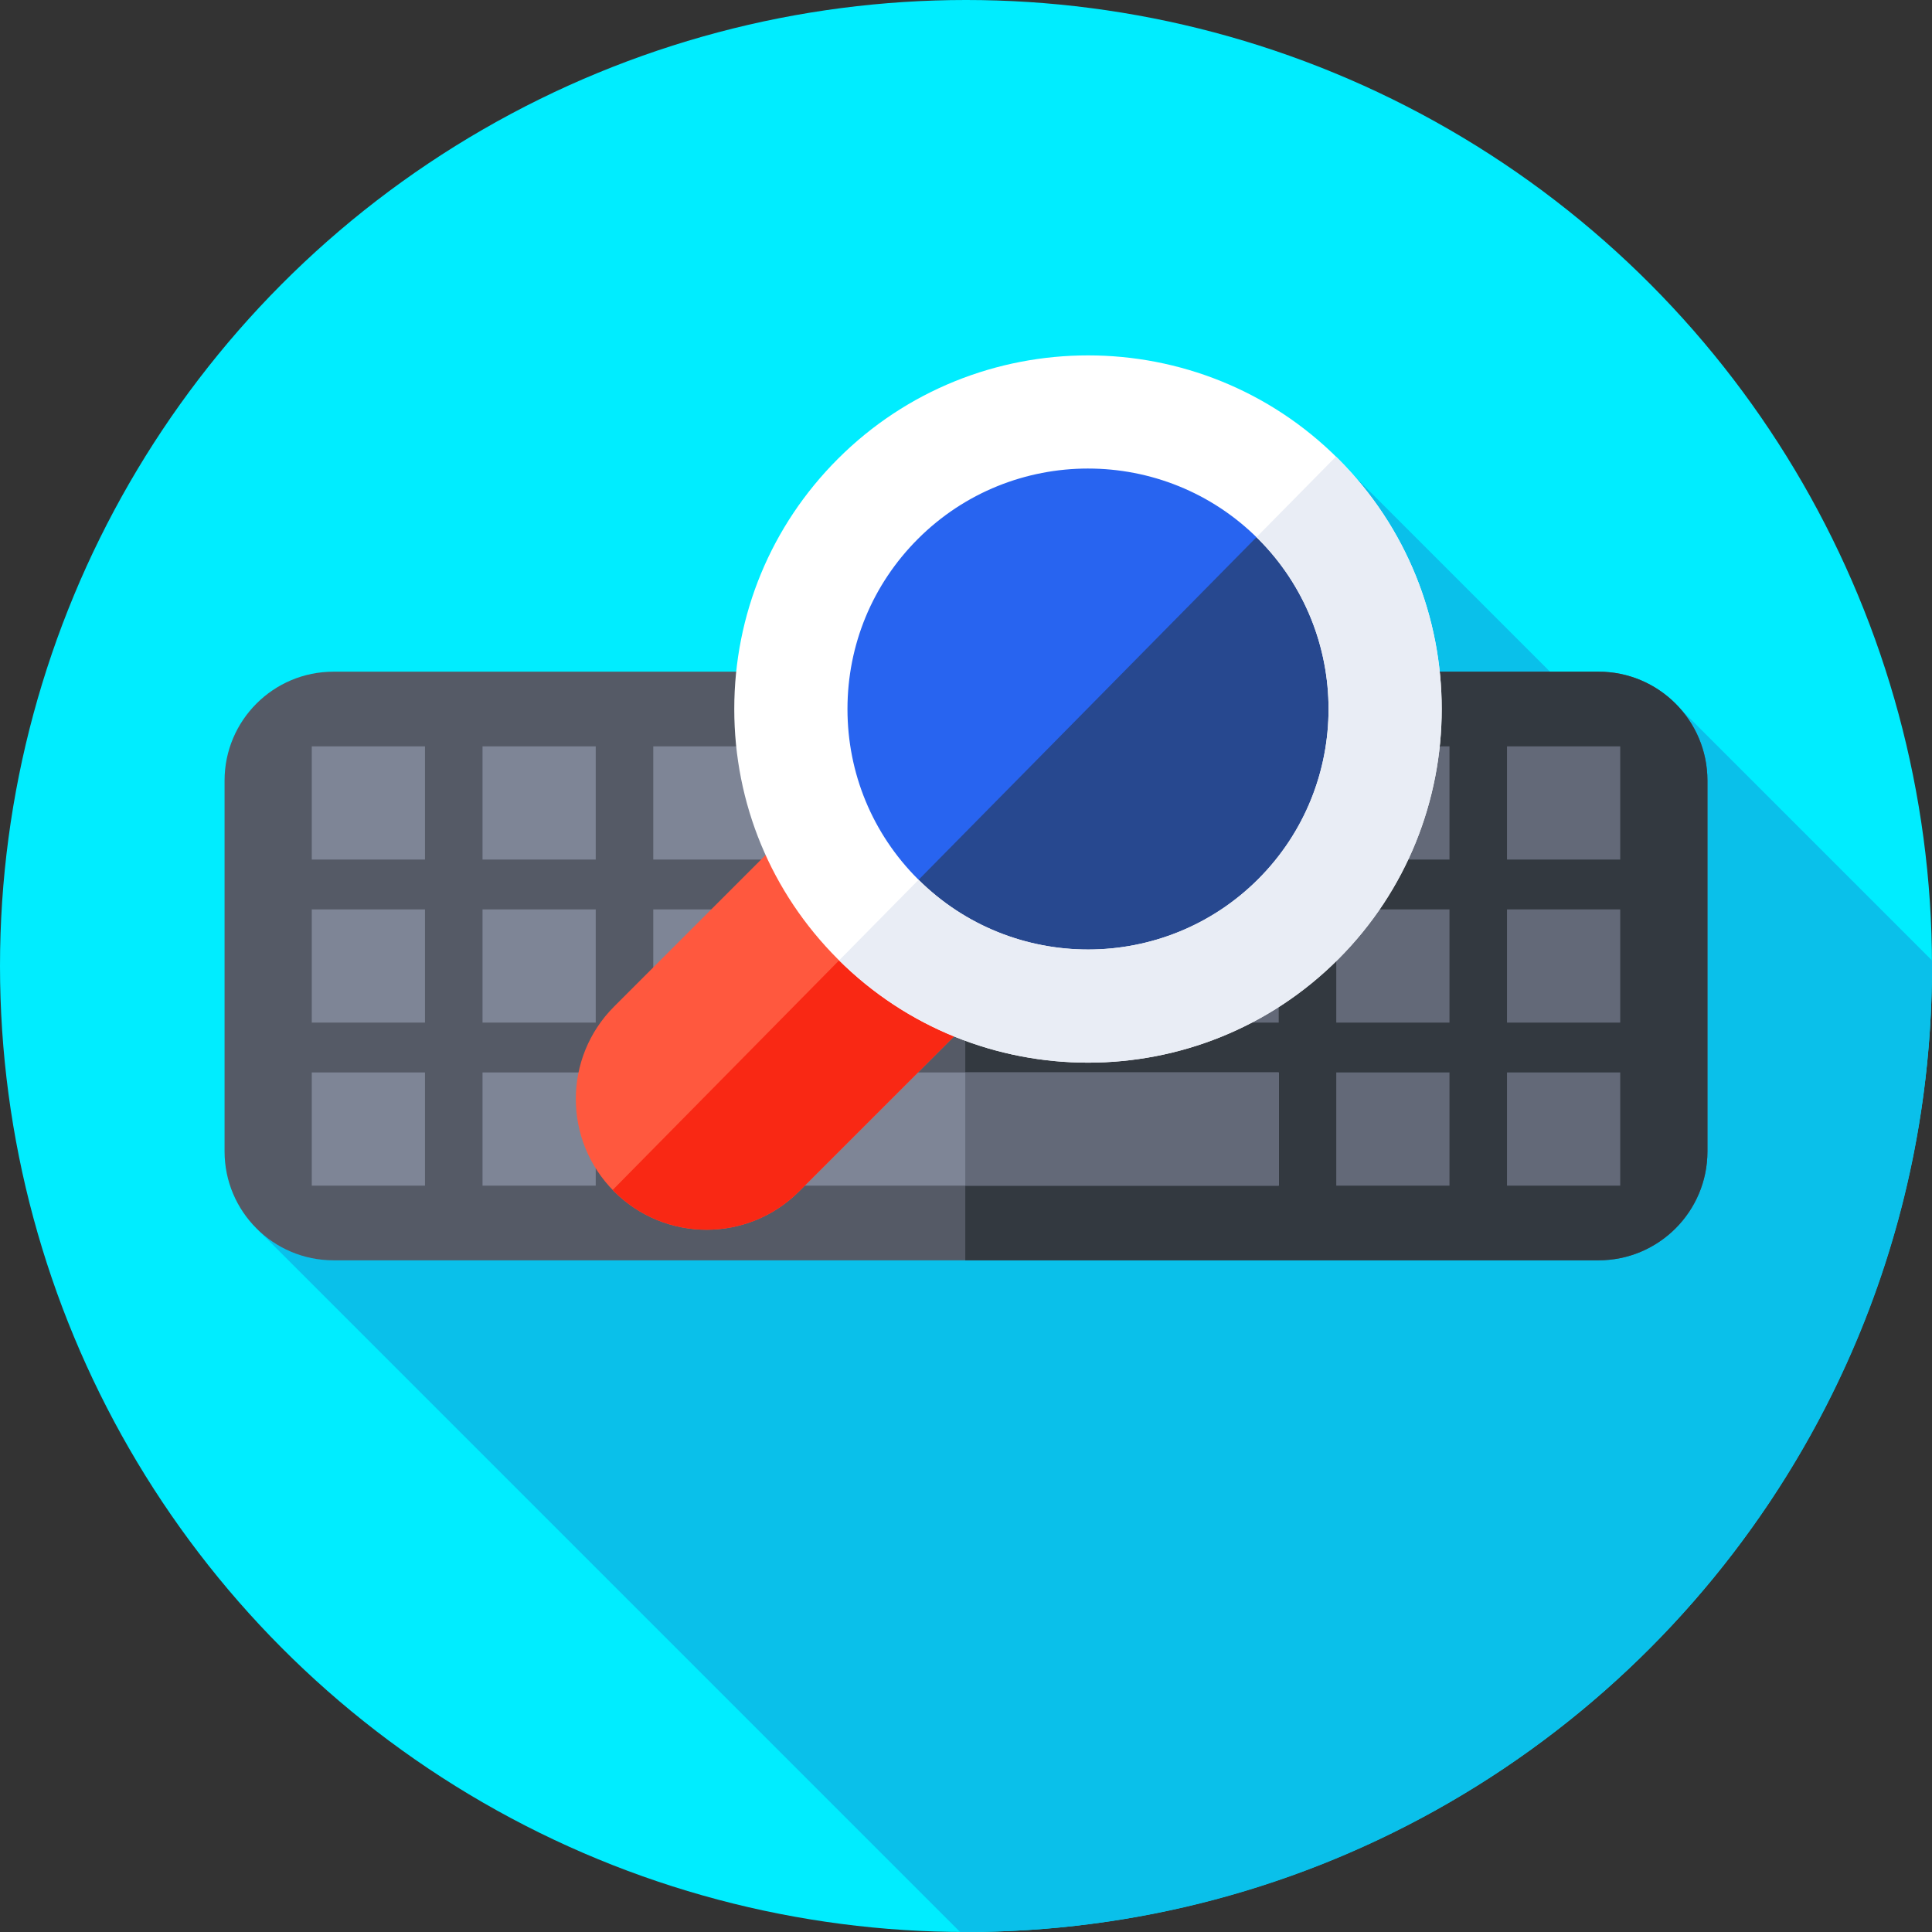
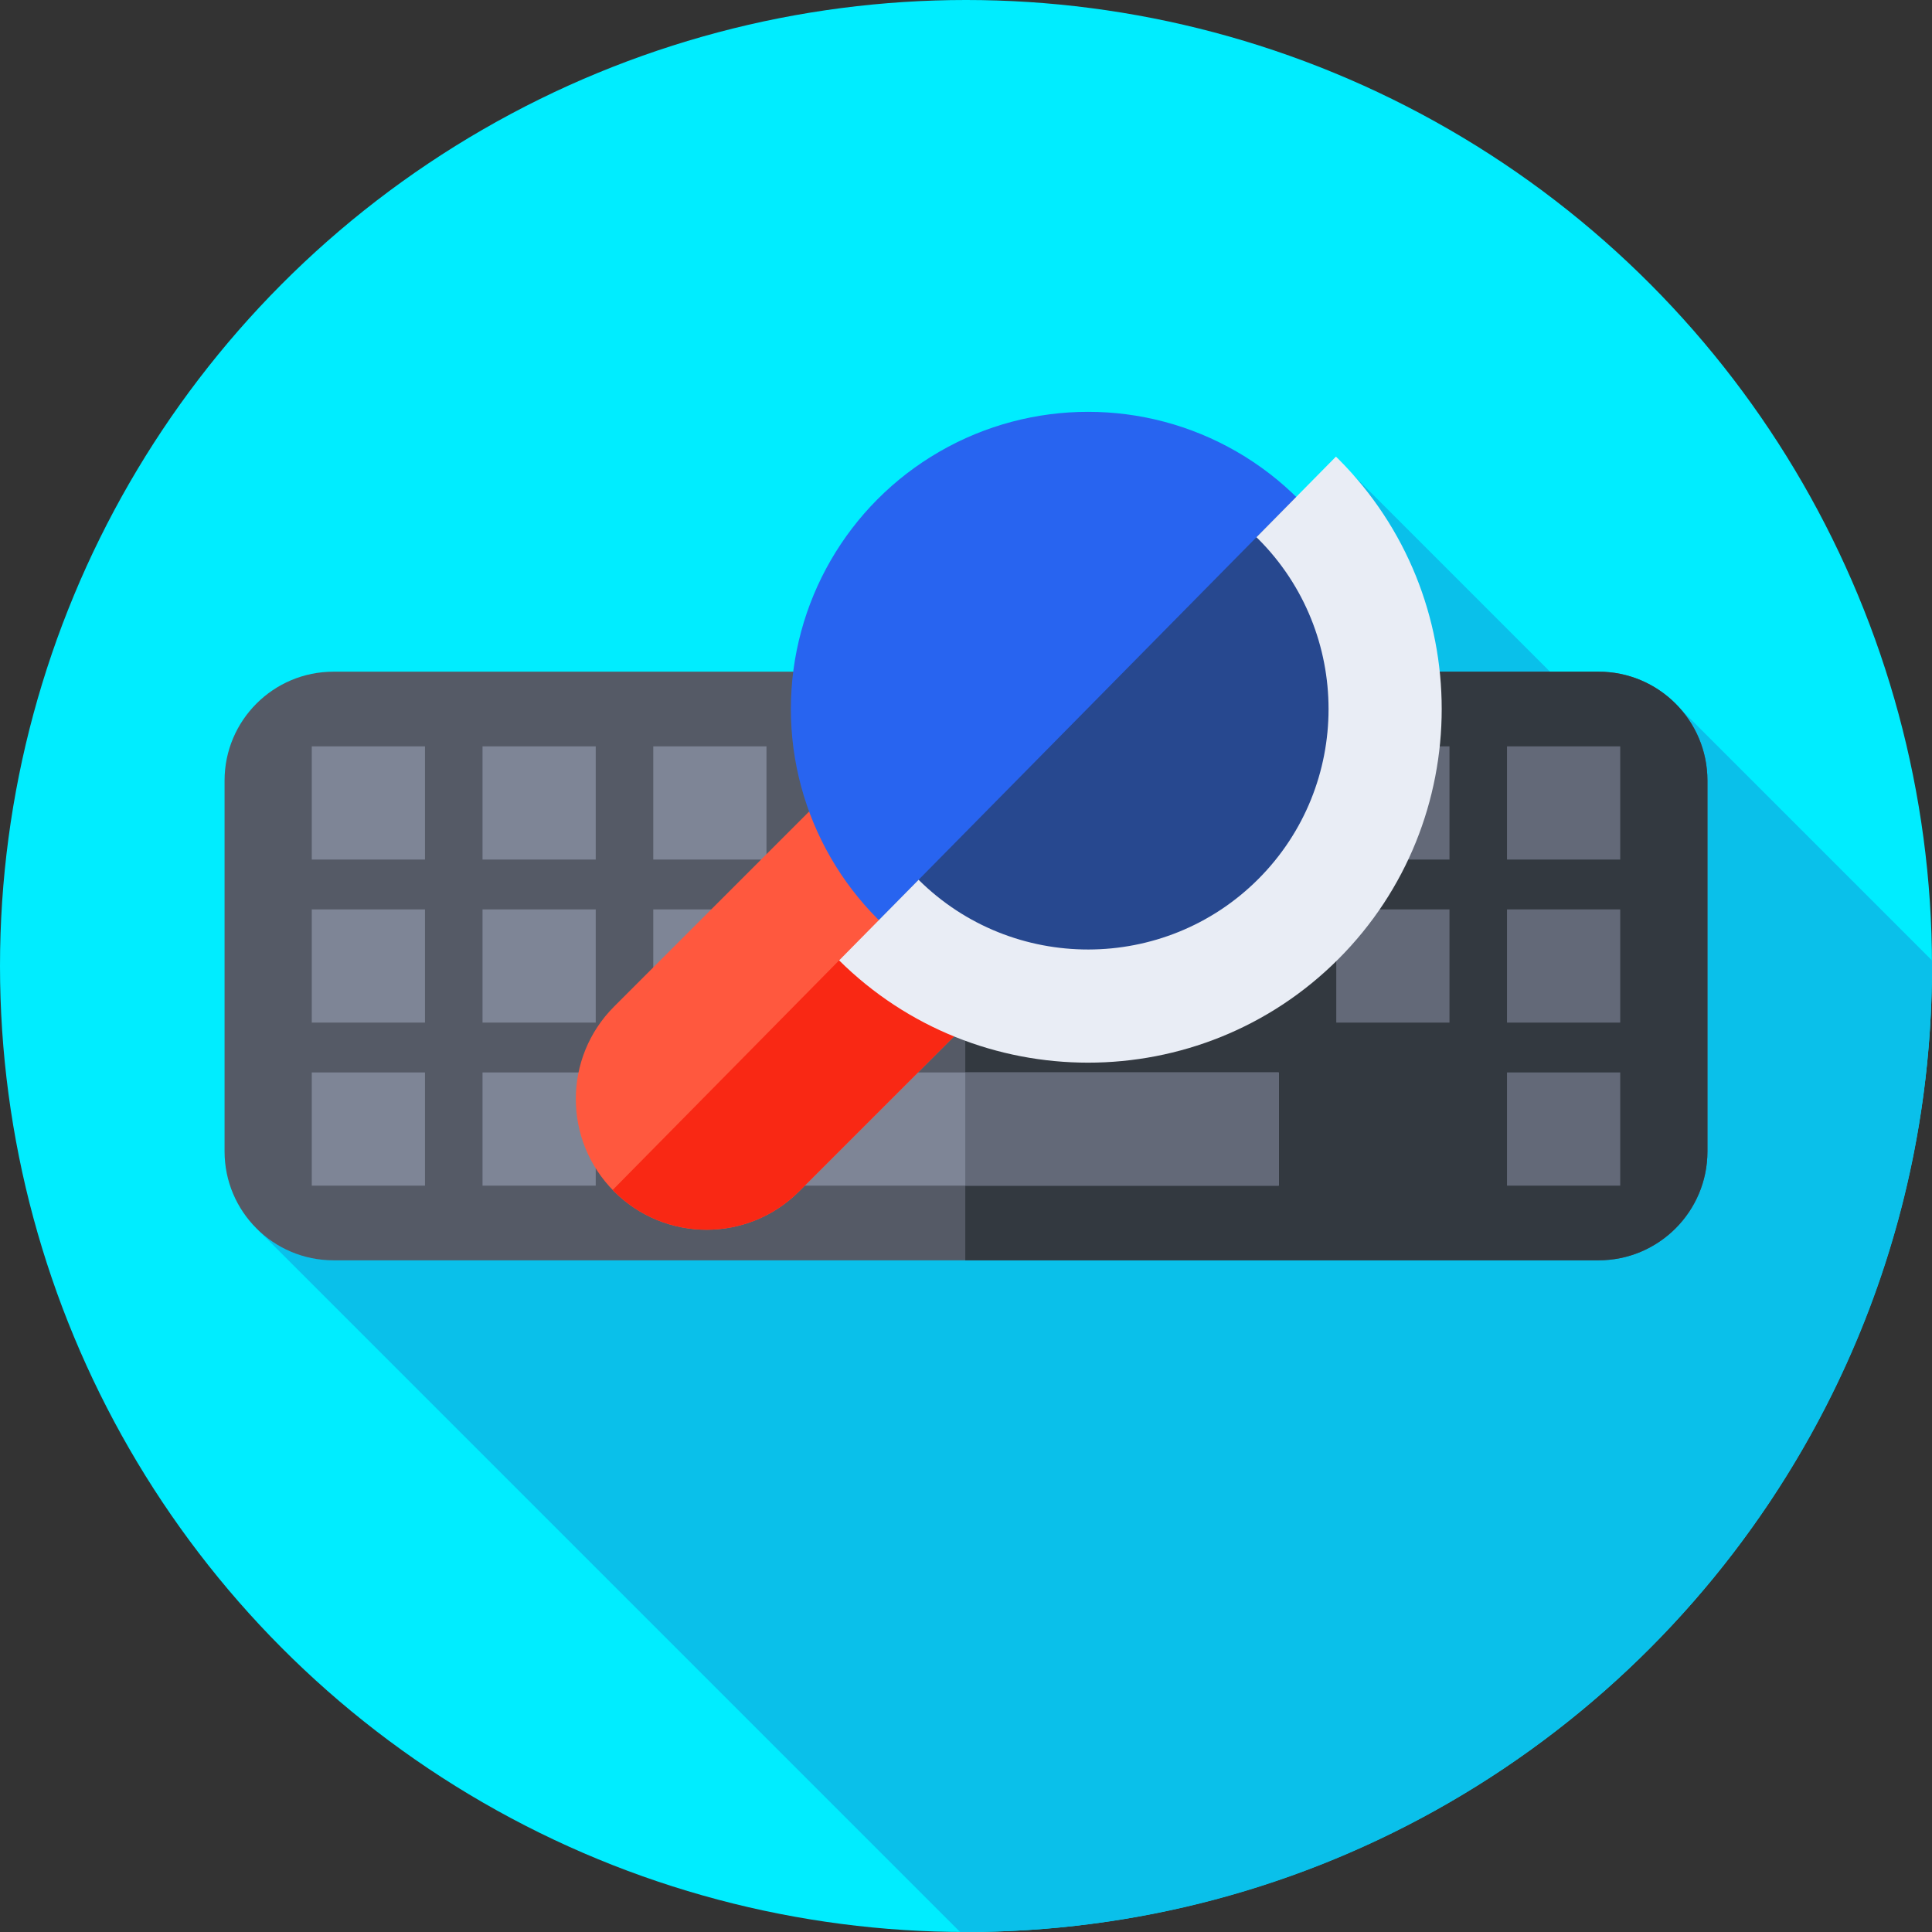
<svg xmlns="http://www.w3.org/2000/svg" id="Capa_1" enable-background="new 0 0 512 512" height="512" viewBox="0 0 512 512" width="512">
  <rect x="0" y="0" width="512" height="512" fill="#333333" stroke="none" />
  <circle cx="256" cy="256" fill="#00edff" r="256" />
  <path d="m512 256c0-.492-.002-.984-.004-1.475l-66.626-66.625-11.96 12.745-74.622-74.622-290.452 199.872 186.1 186.101c.521.003 1.042.005 1.563.005 141.386-.001 256.001-114.616 256.001-256.001z" fill="#0ac0ea" />
  <path d="m423.622 333.996h-335.244c-15.943 0-28.868-12.925-28.868-28.868v-98.257c0-15.943 12.925-28.868 28.868-28.868h335.245c15.943 0 28.868 12.925 28.868 28.868v98.257c-.001 15.944-12.925 28.868-28.869 28.868z" fill="#555a66" />
  <path d="m423.622 178.004h-167.812v155.992h167.813c15.943 0 28.868-12.925 28.868-28.868v-98.257c-.001-15.942-12.925-28.867-28.869-28.867z" fill="#333940" />
  <path d="m82.625 241h30v30h-30z" fill="#7e8596" />
  <path d="m127.875 241h30v30h-30z" fill="#7e8596" />
  <path d="m173.125 241h30v30h-30z" fill="#7e8596" />
  <path d="m218.375 241h30v30h-30z" fill="#7e8596" />
  <path d="m263.625 241h30v30h-30z" fill="#7e8596" />
-   <path d="m308.875 241h30v30h-30z" fill="#636978" />
  <path d="m354.125 241h30v30h-30z" fill="#636978" />
  <path d="m399.375 241h30v30h-30z" fill="#636978" />
  <path d="m82.625 284.208h30v30h-30z" fill="#7e8596" />
  <path d="m127.875 284.208h30v30h-30z" fill="#7e8596" />
  <path d="m173.125 284.208h165.75v30h-165.75z" fill="#7e8596" />
  <path d="m255.81 284.208h83.065v30h-83.065z" fill="#636978" />
-   <path d="m354.125 284.208h30v30h-30z" fill="#636978" />
  <path d="m399.375 284.208h30v30h-30z" fill="#636978" />
  <g fill="#7e8596">
    <path d="m82.625 197.792h30v30h-30z" />
    <path d="m127.875 197.792h30v30h-30z" />
    <path d="m173.125 197.792h30v30h-30z" />
    <path d="m218.375 197.792h30v30h-30z" />
-     <path d="m263.625 197.792h30v30h-30z" />
    <path d="m308.875 197.792h30v30h-30z" />
  </g>
  <path d="m354.125 197.792h30v30h-30z" fill="#636978" />
  <path d="m399.375 197.792h30v30h-30z" fill="#636978" />
  <path d="m162.746 315.746c-13.532-13.532-13.532-35.471 0-49.002l59.767-59.767 49.002 49.002-59.767 59.767c-13.531 13.532-35.47 13.532-49.002 0z" fill="#ff583e" />
  <path d="m162.369 315.35c.127.131.247.267.377.396 13.532 13.531 35.471 13.531 49.002 0l59.767-59.767-25.47-25.47z" fill="#f92814" />
  <circle cx="288.35" cy="187.899" fill="#2864f0" r="78.762" />
  <path d="m343.503 131.693-110.596 112.137c30.778 30.514 80.46 30.439 111.136-.237 30.758-30.758 30.758-80.627 0-111.386-.176-.177-.362-.339-.54-.514z" fill="#27488f" />
-   <path d="m288.351 281.617c-24.01 0-48.021-9.14-66.3-27.418-17.709-17.709-27.462-41.255-27.462-66.299s9.753-48.59 27.462-66.299c36.558-36.559 96.042-36.559 132.599 0 36.558 36.558 36.558 96.041 0 132.599-18.279 18.278-42.289 27.417-66.299 27.417zm0-157.45c-16.33 0-32.655 6.214-45.087 18.646-12.043 12.042-18.675 28.055-18.675 45.086s6.632 33.043 18.675 45.086c24.861 24.86 65.312 24.86 90.173 0 24.86-24.861 24.86-65.312 0-90.173-12.429-12.428-28.76-18.645-45.086-18.645z" fill="#fff" />
  <path d="m354.65 121.6c-.201-.201-.413-.386-.615-.585l-21.063 21.356c.153.15.313.29.465.442 24.86 24.861 24.86 65.312 0 90.173-24.804 24.803-65.123 24.855-89.999.166l-21.063 21.356c18.239 18.067 42.104 27.109 65.975 27.109 24.01 0 48.021-9.14 66.299-27.418 36.559-36.558 36.559-96.041.001-132.599z" fill="#e9edf5" />
</svg>